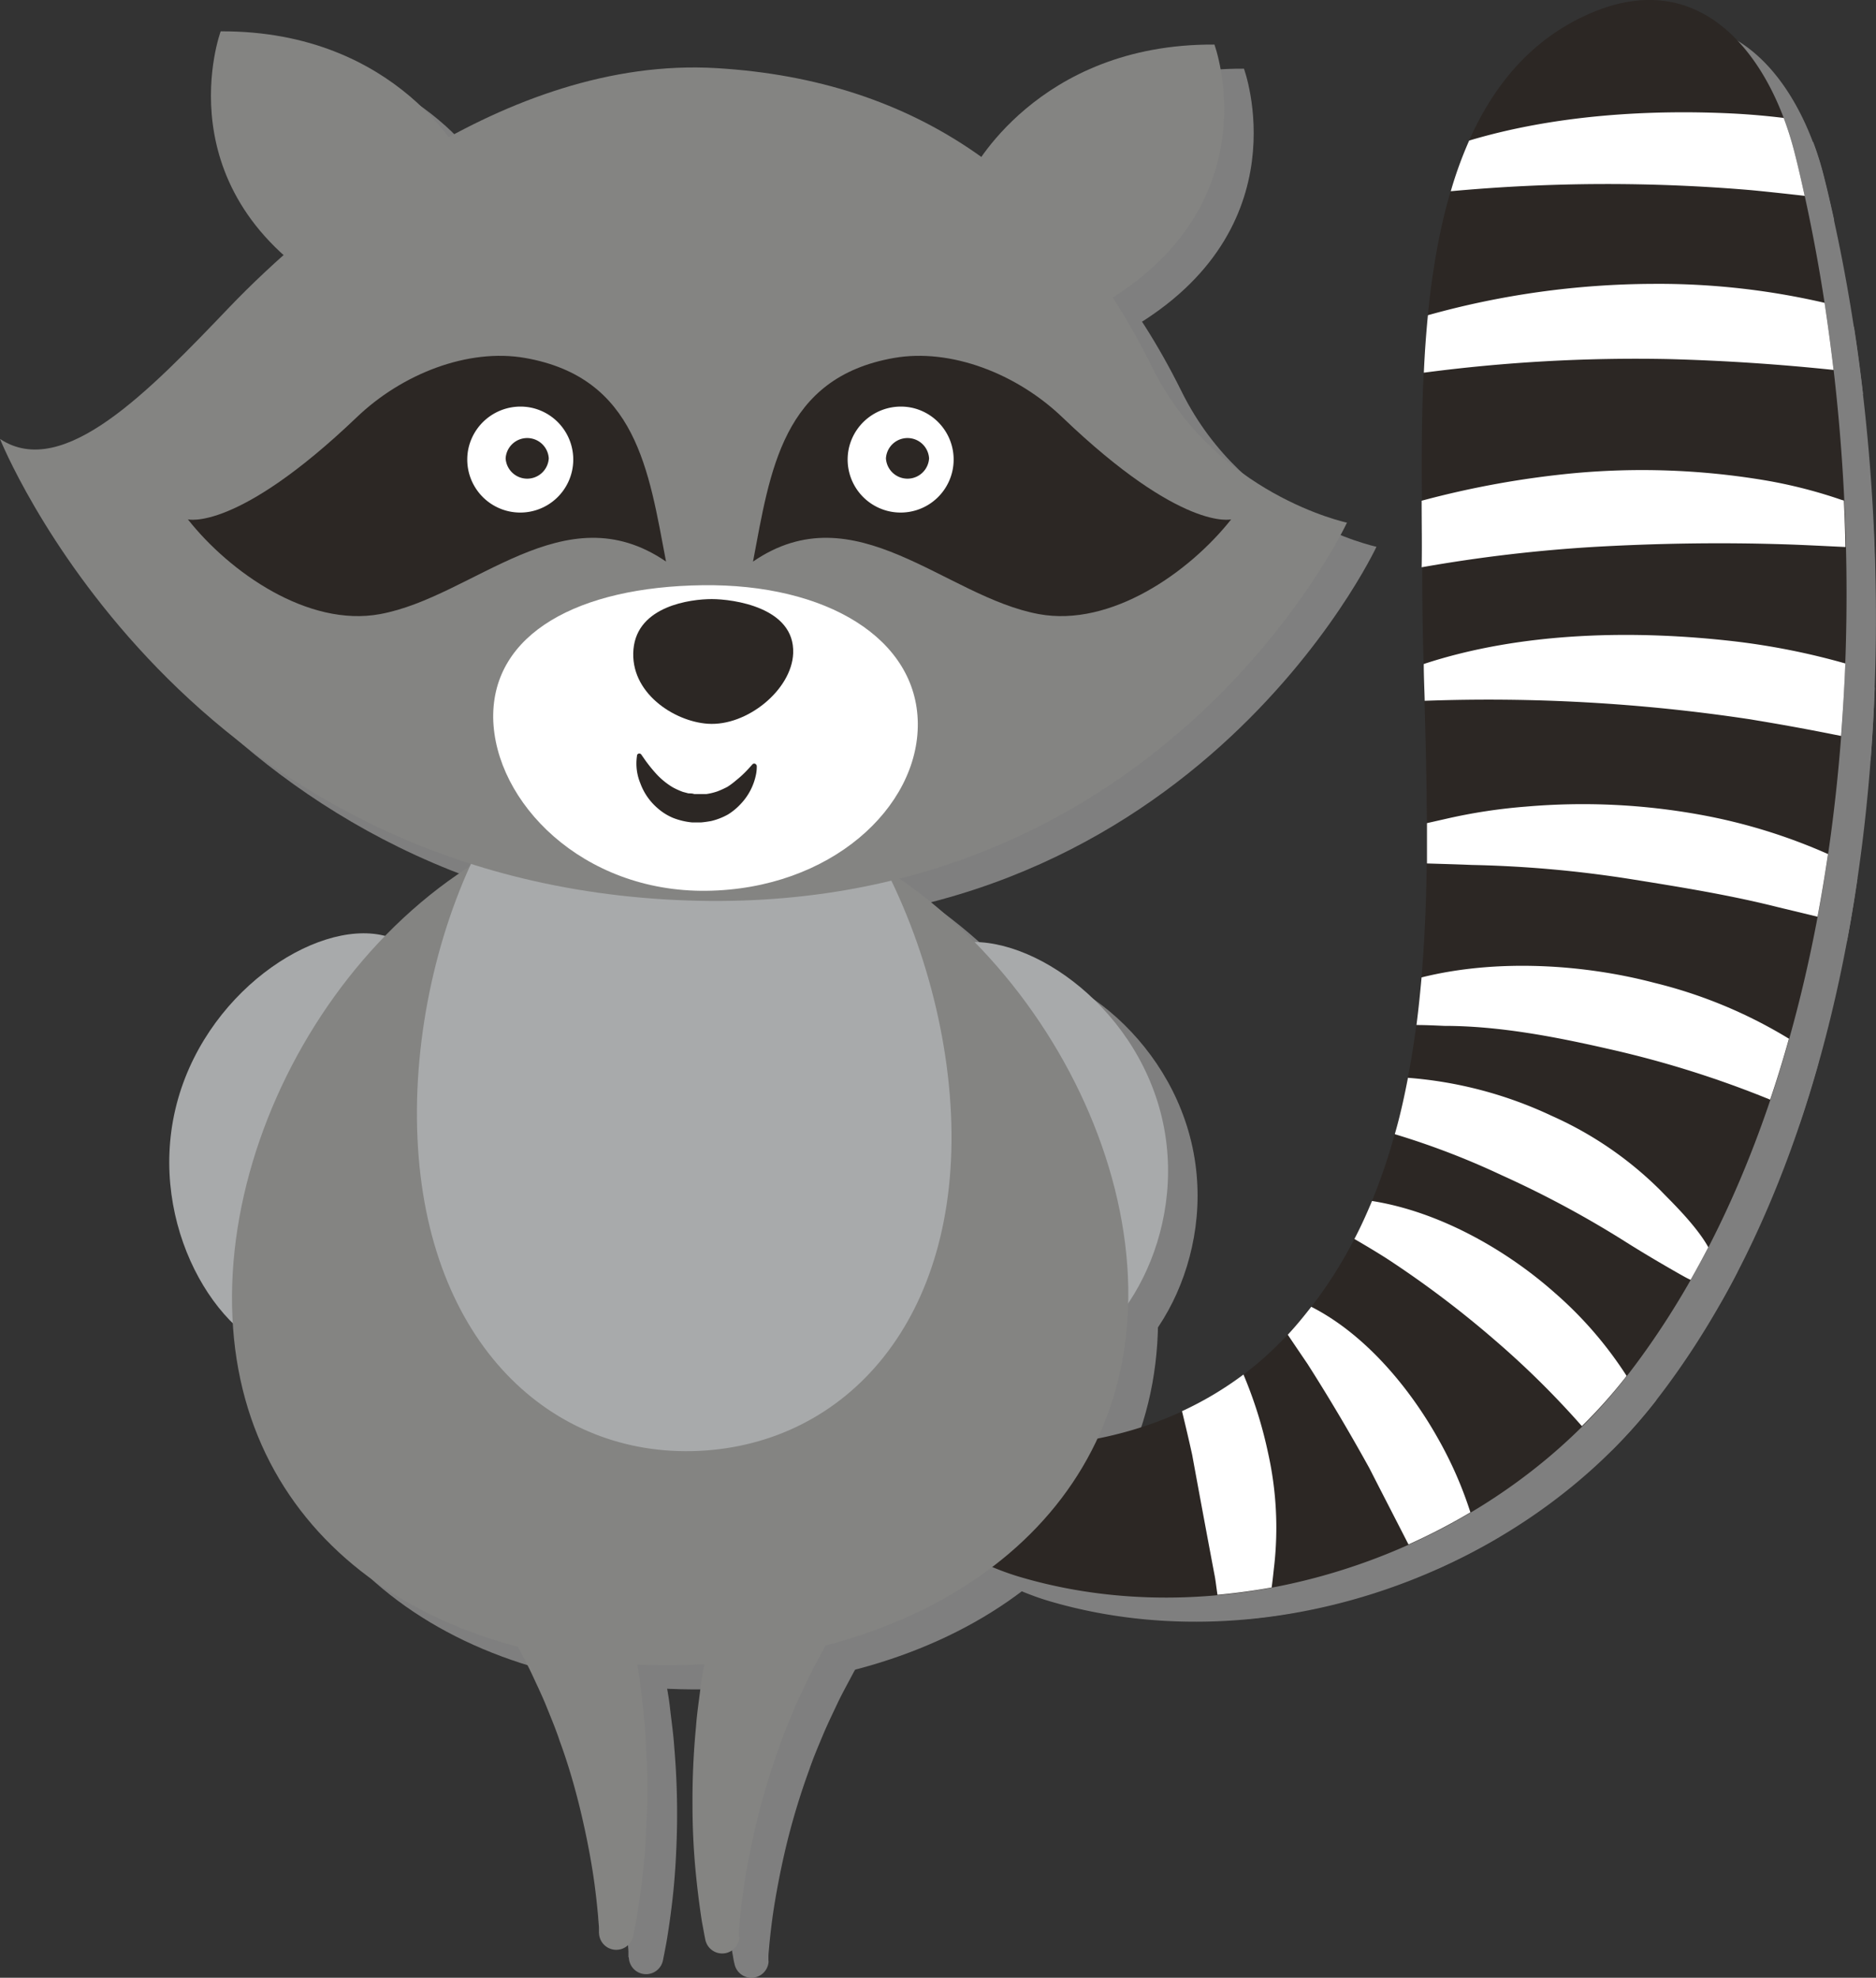
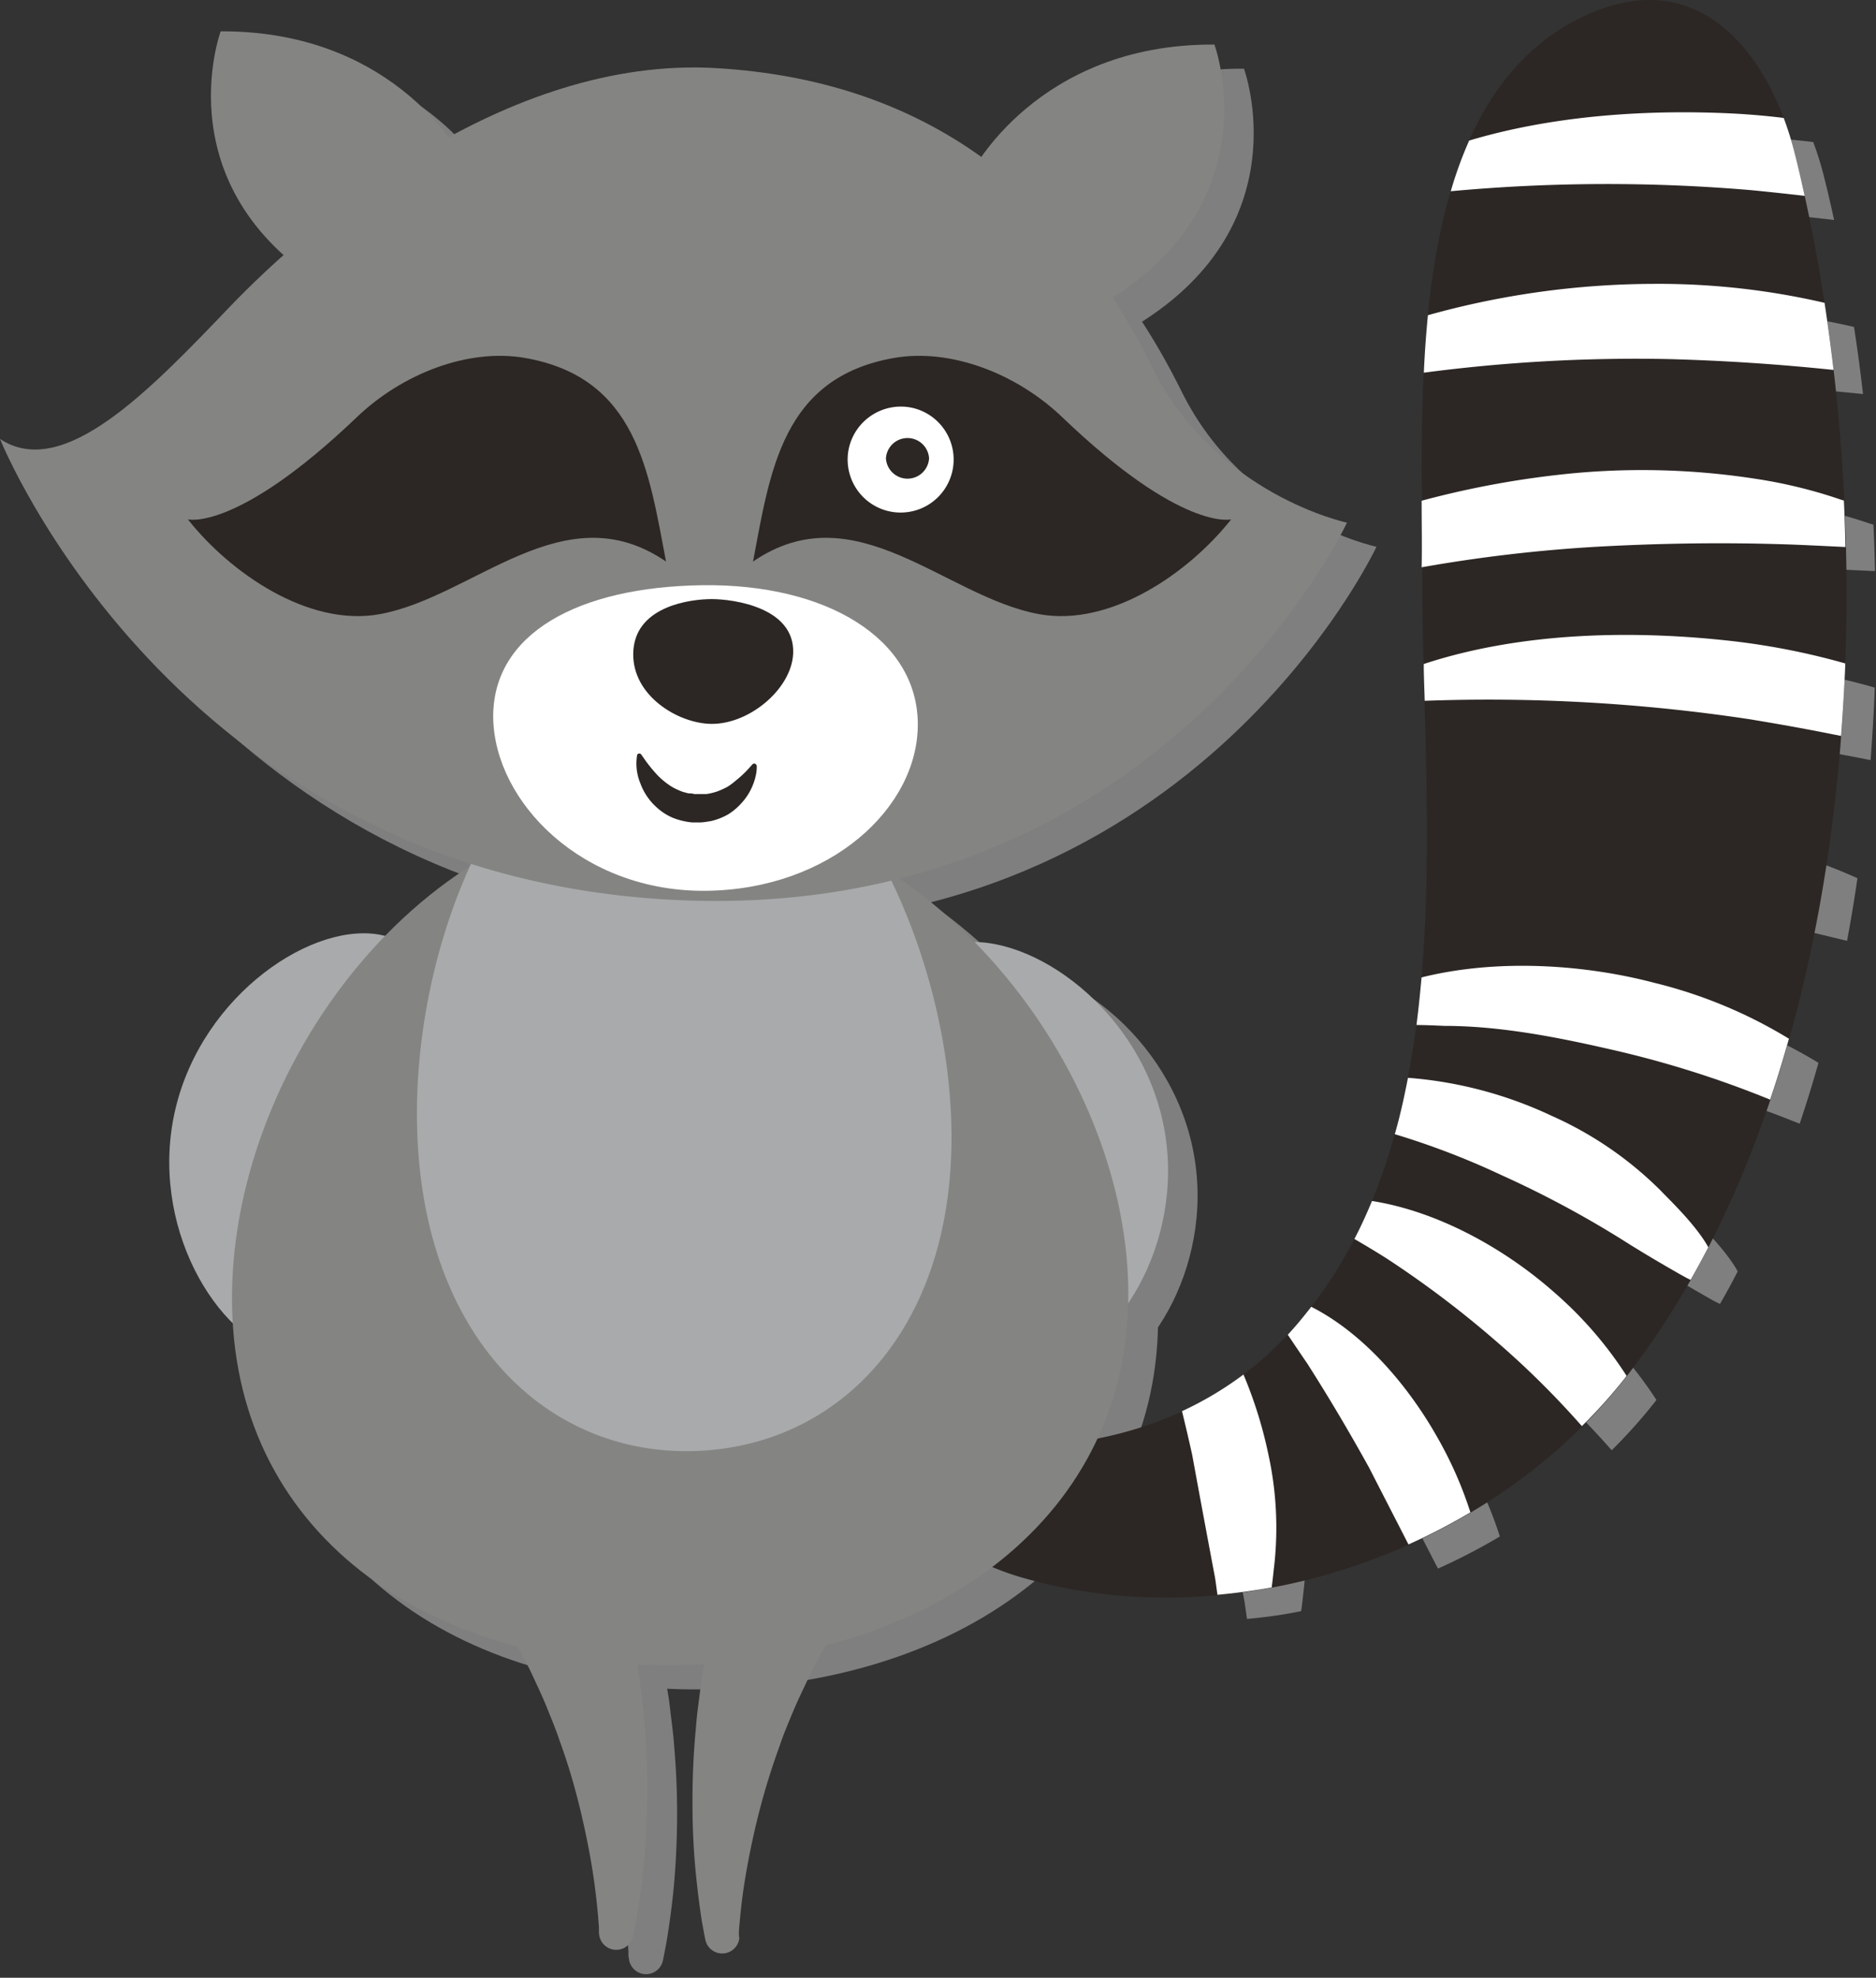
<svg xmlns="http://www.w3.org/2000/svg" viewBox="0 0 239.64 252.55">
  <rect x="0" y="0" width="239.64" height="252.55" fill="#333333" stroke="none" />
  <defs>
    <style>.cls-1{opacity:0.5;}.cls-2{fill:#ccc;}.cls-3{fill:#a8aaab;}.cls-4{fill:#2c2724;}.cls-5{fill:#848482;}.cls-6{fill:#fff;}</style>
  </defs>
  <title>enot</title>
  <g id="Слой_2" data-name="Слой 2">
    <g id="_лой_1" data-name="—лой_1">
      <g class="cls-1">
        <path class="cls-2" d="M62.4,153c-3.47,14.78-13.4,25.1-22.18,23s-17.52-16.57-14-31.36S44,120.47,52.79,122.54,65.87,138.25,62.4,153Z" />
        <path class="cls-2" d="M116,154.19c3.47,14.78,13.4,25.1,22.18,23s17.52-16.56,14-31.35-17.85-24.25-26.62-22.19S112.49,139.4,116,154.19Z" />
-         <path class="cls-2" d="M204.77,186.32a65.33,65.33,0,0,0,6.58-7.24C242.58,139.18,244.88,70.22,233,22.7c-2.94-11.83-11.41-23.9-25.58-18.14-24.94,10.15-21.9,49.85-22,71.46-.12,30.87,5.75,72.87-17.21,97.5-7.65,8.21-17.33,12.54-28.36,13.92-6.47.82-26-2.6-18.24,9.42,2.41,3.72,8.46,6.43,12.48,7.61C158.49,211.63,186.59,203.6,204.77,186.32Z" />
-         <path class="cls-2" d="M98.16,250.39l0-.57c0-.36.07-.89.12-1.56.14-1.38.35-3.35.75-5.69s.94-5.06,1.66-7.91a90.27,90.27,0,0,1,2.71-8.75c.5-1.47,1.11-2.89,1.69-4.28s1.23-2.72,1.83-4,1.28-2.49,1.88-3.63,1.23-2.19,1.83-3.13,1.11-1.82,1.62-2.57,1-1.37,1.36-1.9l1.16-1.64.19-.26a9,9,0,0,0-14.65-10.4,9.34,9.34,0,0,0-1.07,2s-.33.85-.89,2.33c-.27.74-.61,1.64-1,2.66s-.7,2.23-1.1,3.51-.81,2.66-1.15,4.15-.79,3-1,4.66-.66,3.29-.86,5-.49,3.43-.61,5.16a100.26,100.26,0,0,0-.44,10.09c0,3.21.18,6.18.43,8.71s.54,4.63.77,6.1c.14.74.24,1.33.31,1.73s.13.6.13.6a2.2,2.2,0,0,0,4.35-.33Z" />
        <path class="cls-2" d="M80.28,249.9l0-.57c0-.36-.06-.89-.11-1.57-.12-1.37-.31-3.34-.69-5.69s-.9-5.07-1.59-7.92a86.36,86.36,0,0,0-2.63-8.77c-.48-1.48-1.08-2.9-1.64-4.3s-1.21-2.74-1.79-4-1.26-2.5-1.86-3.64-1.2-2.2-1.79-3.16-1.1-1.83-1.6-2.58-1-1.38-1.34-1.91l-1.15-1.65-.18-.26a9,9,0,1,1,14.74-10.27,9.37,9.37,0,0,1,1.06,2l.86,2.34c.27.74.6,1.64,1,2.68s.69,2.23,1.08,3.51.79,2.67,1.11,4.17.75,3,1,4.66.62,3.29.81,5,.45,3.43.56,5.16a99.63,99.63,0,0,1,.35,10.1c-.06,3.2-.24,6.17-.51,8.7s-.59,4.63-.84,6.1c-.14.74-.25,1.32-.33,1.72l-.12.6a2.2,2.2,0,0,1-4.35-.37Z" />
        <path class="cls-2" d="M33.46,171.23c-1.37-29.68,22.76-63.95,54.34-65.4s58.73,30.56,60.08,60.25-23.46,48.11-55.06,49.56S34.81,200.92,33.46,171.23Z" />
        <path class="cls-2" d="M57.1,148.44c-1.21-26.19,12.73-56.09,31.55-57s35.41,27.71,36.6,53.91-13.36,42.11-32.19,43S58.28,174.64,57.1,148.44Z" />
        <path class="cls-2" d="M3.77,59.13s22,55,84.93,58.8,87.13-48.11,87.13-48.11S159,66.28,150.94,50c-11.72-23.67-30-36.66-55.65-38.18-27.06-1.61-52,19.85-62.24,30.54S11.82,64.47,3.77,59.13Z" />
        <path class="cls-2" d="M66.8,94.73C66.67,84,77.65,78,93.5,77.81s27.37,6.82,27.51,17.6-11.16,21.22-27,21.42S66.94,105.51,66.8,94.73Z" />
        <path class="cls-2" d="M32,7.12S24.38,27.57,46.58,40.39L63.05,23.63S54.74,7,32,7.12Z" />
        <path class="cls-2" d="M158.9,8.77s7.58,20.46-14.62,33.28L127.81,25.29S136.12,8.64,158.9,8.77Z" />
        <path class="cls-2" d="M27.76,69.4c5.34,6.76,15.36,13.79,24.55,12.1,12-2.2,23.48-15.65,36.53-6.71-2.2-11.58-3.73-23.49-18-26-7.28-1.27-15.71,2-21.55,7.61C34,71,27.76,69.4,27.76,69.4Z" />
        <path class="cls-2" d="M71.77,55.17a6.77,6.77,0,1,1-8.15,5.12A6.82,6.82,0,0,1,71.77,55.17Z" />
-         <path class="cls-2" d="M73.87,61.61a2.76,2.76,0,1,1-2.75-2.69A2.72,2.72,0,0,1,73.87,61.61Z" />
        <path class="cls-2" d="M161,69.4c-5.34,6.76-15.35,13.79-24.55,12.1-12-2.2-23.48-15.65-36.53-6.71,2.21-11.58,3.73-23.49,18-26,7.27-1.27,15.71,2,21.55,7.61C154.8,71,161,69.4,161,69.4Z" />
        <path class="cls-2" d="M85.7,99.45l.48.69a19.37,19.37,0,0,0,1.35,1.68,9.76,9.76,0,0,0,2.15,1.78,8.74,8.74,0,0,0,1.32.6l.71.19a6,6,0,0,1,.74.09l.84,0c.28,0,.45,0,.69,0a7.62,7.62,0,0,0,1.41-.34,13,13,0,0,0,1.31-.59,8.54,8.54,0,0,0,1.1-.77,15,15,0,0,0,1.57-1.45l.55-.62a.32.32,0,0,1,.45,0,.28.28,0,0,1,.1.21v0a4.29,4.29,0,0,1-.08,1,7.73,7.73,0,0,1-2,3.88,7.91,7.91,0,0,1-1.66,1.3,8,8,0,0,1-2.19.86c-.42.07-.94.14-1.3.17H92.17a9,9,0,0,1-2.4-.57,7.13,7.13,0,0,1-2-1.25,7.65,7.65,0,0,1-2.21-3.17,6.59,6.59,0,0,1-.43-3.51l0-.06a.3.3,0,0,1,.36-.23A.35.35,0,0,1,85.7,99.45Z" />
        <path class="cls-2" d="M94.19,95.5c5,.34,10.72-4.34,10.9-9,.22-5.88-7.71-6.92-10.4-6.92s-9.51.87-10,6.4S89.84,95.21,94.19,95.5Z" />
        <path class="cls-2" d="M212.21,115.36c6.23,1,12.47,2,18.59,3.54l5.14,1.24c.5-2.64.94-5.31,1.33-8a71.54,71.54,0,0,0-16.2-5.05A83.81,83.81,0,0,0,198.71,106a69.59,69.59,0,0,0-10.27,1.57l-2.39.54c0,1.71,0,3.43,0,5.15,1.91.06,3.81.11,5.72.19A149.18,149.18,0,0,1,212.21,115.36Z" />
        <path class="cls-2" d="M225.53,85c-12.8-1.5-27.32-1.27-39.89,2.87,0,1.54.07,3.11.12,4.7a223.34,223.34,0,0,1,41.35,2.33q5.94,1,11.84,2.16c.23-3.09.42-6.17.53-9.26A89.28,89.28,0,0,0,225.53,85Z" />
        <path class="cls-2" d="M189.09,27.5a218.21,218.21,0,0,1,38.34-.15c2.3.22,4.58.48,6.86.74-.4-1.82-.81-3.63-1.26-5.39a39.92,39.92,0,0,0-1.41-4.56c-2.14-.26-4.27-.46-6.41-.56-10.86-.54-22.9.2-33.78,3.44A52.85,52.85,0,0,0,189.09,27.5Z" />
        <path class="cls-2" d="M166.53,203.07a43.77,43.77,0,0,0-.79-14.48,55,55,0,0,0-3.14-10,42.81,42.81,0,0,1-7.84,4.69c.45,1.85.89,3.71,1.3,5.58.92,5.1,1.88,10.18,2.84,15.27.12.58.23,1.54.39,2.6,2.32-.21,4.63-.52,6.92-1C166.37,204.65,166.46,203.64,166.53,203.07Z" />
        <path class="cls-2" d="M202.39,168.18c-6.22-5.51-14.77-10.38-23.37-11.74-.68,1.65-1.42,3.27-2.24,4.85,1.39.81,2.76,1.63,4.12,2.49a131,131,0,0,1,13.91,10.47,112,112,0,0,1,11.07,10.94,67.22,67.22,0,0,0,5.47-6.11l.24-.31A49.85,49.85,0,0,0,202.39,168.18Z" />
        <path class="cls-2" d="M207.51,72.91c8-.45,16-.59,24-.33,2.67.08,5.34.23,8,.35q-.06-3-.2-5.94l-.55-.16a61.55,61.55,0,0,0-10.22-2.53,95,95,0,0,0-23.77-.79A118.12,118.12,0,0,0,185.41,67c0,3,.06,5.89.06,8.5A192,192,0,0,1,207.51,72.91Z" />
        <path class="cls-2" d="M215.13,128.59c-9-2.37-20.12-3.11-29.77-.7-.18,2-.39,4.07-.65,6.08,1.18,0,2.37.06,3.56.11,7,0,14.21,1.4,21,2.95a130.25,130.25,0,0,1,19.85,6.16l.77.3q1.29-3.83,2.4-7.77A60.6,60.6,0,0,0,215.13,128.59Z" />
        <path class="cls-2" d="M215.93,155.15A46,46,0,0,0,202,145.57a52.47,52.47,0,0,0-18.37-4.86c-.47,2.44-1,4.85-1.69,7.2a99.41,99.41,0,0,1,13.62,5.22A129.77,129.77,0,0,1,211,161.41c2.42,1.53,4.9,3,7.4,4.41a12.41,12.41,0,0,0,1.31.68q1.17-2,2.26-4.15C220.39,159.47,216.93,156.2,215.93,155.15Z" />
        <path class="cls-2" d="M216.82,48.93q10.62.28,21.16,1.39c-.33-2.89-.71-5.76-1.15-8.57a93.78,93.78,0,0,0-21.9-2.42,108.18,108.18,0,0,0-28.76,4q-.36,3.68-.52,7.34A206.93,206.93,0,0,1,216.82,48.93Z" />
        <path class="cls-2" d="M187.4,186.68c-3.61-6.43-9.28-13.25-16.13-16.73-1,1.22-1.94,2.42-3,3.57h0c.84,1.24,1.67,2.49,2.52,3.72,2.78,4.36,5.4,8.78,7.9,13.31q2.47,4.88,5,9.75a77.66,77.66,0,0,0,7.9-4.1A49.08,49.08,0,0,0,187.4,186.68Z" />
        <path class="cls-2" d="M120.36,55.17a6.77,6.77,0,1,1-8.15,5.12A6.81,6.81,0,0,1,120.36,55.17Z" />
        <path class="cls-2" d="M122.45,61.61a2.76,2.76,0,1,1-2.75-2.69A2.72,2.72,0,0,1,122.45,61.61Z" />
      </g>
      <path class="cls-3" d="M58.63,150c-3.47,14.79-13.4,25.1-22.18,23S18.93,156.43,22.4,141.65,40.25,117.39,49,119.46,62.11,135.17,58.63,150Z" />
      <path class="cls-3" d="M112.2,151.11c3.47,14.78,13.4,25.1,22.18,23s17.52-16.56,14.05-31.35-17.84-24.25-26.62-22.19S108.73,136.32,112.2,151.11Z" />
      <path class="cls-4" d="M201,183.24a66.42,66.42,0,0,0,6.59-7.24c31.22-39.9,33.53-108.85,21.68-156.38-2.94-11.83-11.42-23.9-25.59-18.14-24.93,10.15-21.9,49.85-22,71.46-.11,30.87,5.75,72.87-17.21,97.5-7.64,8.21-17.33,12.54-28.36,13.92-6.46.82-26-2.6-18.24,9.42,2.41,3.72,8.46,6.43,12.49,7.61C154.72,208.55,182.83,200.52,201,183.24Z" />
      <path class="cls-5" d="M94.39,247.31s0-.2,0-.57.06-.89.12-1.56c.13-1.38.34-3.35.74-5.69s.95-5.06,1.67-7.91a90.27,90.27,0,0,1,2.71-8.75c.49-1.47,1.1-2.88,1.68-4.28s1.24-2.72,1.83-4,1.29-2.48,1.89-3.63,1.22-2.18,1.82-3.13,1.11-1.82,1.63-2.57l1.35-1.9,1.16-1.64.19-.26A9,9,0,0,0,96.57,191a9.34,9.34,0,0,0-1.07,2l-.88,2.33-1,2.66c-.36,1-.7,2.23-1.1,3.51s-.81,2.66-1.15,4.15-.78,3-1,4.66-.66,3.29-.86,5-.48,3.43-.6,5.16a97.48,97.48,0,0,0-.45,10.09c0,3.21.18,6.18.43,8.71s.54,4.63.77,6.1c.14.75.25,1.33.32,1.73l.12.6a2.2,2.2,0,0,0,4.35-.33Z" />
      <path class="cls-5" d="M76.51,246.82s0-.2,0-.56-.07-.9-.11-1.58c-.13-1.37-.32-3.34-.69-5.69s-.9-5.06-1.59-7.92-1.56-5.87-2.63-8.77c-.48-1.47-1.09-2.9-1.65-4.3s-1.21-2.74-1.79-4-1.26-2.5-1.85-3.64-1.2-2.2-1.8-3.15-1.09-1.84-1.6-2.59-1-1.38-1.34-1.91L60.29,201l-.18-.26A9,9,0,1,1,74.85,190.5a9.37,9.37,0,0,1,1.06,2l.86,2.34,1,2.68c.36,1,.68,2.23,1.07,3.51s.79,2.67,1.11,4.17.76,3,1,4.66.62,3.29.81,5,.45,3.43.56,5.17a99.53,99.53,0,0,1,.35,10.09c-.06,3.2-.24,6.17-.51,8.7s-.59,4.63-.83,6.1c-.15.74-.26,1.32-.33,1.72s-.13.6-.13.6a2.2,2.2,0,0,1-4.35-.37Z" />
      <path class="cls-5" d="M29.69,168.15C28.33,138.47,52.45,104.2,84,102.75s58.74,30.56,60.08,60.25-23.46,48.11-55.05,49.56S31,197.85,29.69,168.15Z" />
      <path class="cls-3" d="M53.33,145.36c-1.2-26.19,12.74-56.09,31.55-57s35.41,27.71,36.6,53.91-13.36,42.11-32.18,43S54.51,171.56,53.33,145.36Z" />
      <path class="cls-5" d="M0,56.05s22,55,84.93,58.8,87.13-48.11,87.13-48.11-16.82-3.54-24.89-19.86c-11.72-23.67-30-36.66-55.65-38.18-27.06-1.61-52,19.85-62.23,30.54S8.06,61.39,0,56.05Z" />
      <path class="cls-6" d="M63,91.65C62.9,80.88,73.88,74.94,89.73,74.73s27.38,6.82,27.51,17.6-11.16,21.23-27,21.42S63.17,102.43,63,91.65Z" />
      <path class="cls-5" d="M28.19,4S20.62,24.5,42.82,37.31L59.28,20.55S51,3.9,28.19,4Z" />
      <path class="cls-5" d="M155.13,5.69S162.71,26.16,140.51,39L124,22.21S132.35,5.56,155.13,5.69Z" />
      <path class="cls-4" d="M24,66.32c5.34,6.76,15.35,13.79,24.54,12.1,12-2.2,23.49-15.65,36.54-6.71-2.21-11.58-3.73-23.49-18-26-7.27-1.27-15.71,2-21.55,7.61C30.22,67.93,24,66.32,24,66.32Z" />
-       <path class="cls-6" d="M68,52.09a6.77,6.77,0,1,1-8.15,5.12A6.81,6.81,0,0,1,68,52.09Z" />
      <path class="cls-4" d="M70.1,58.53a2.76,2.76,0,0,1-5.51,0,2.76,2.76,0,0,1,5.51,0Z" />
      <path class="cls-4" d="M157.27,66.32c-5.34,6.76-15.36,13.79-24.56,12.1-12-2.2-23.48-15.65-36.52-6.71,2.2-11.58,3.72-23.49,18-26,7.27-1.27,15.71,2,21.55,7.61C151,67.93,157.27,66.32,157.27,66.32Z" />
      <path class="cls-4" d="M81.93,96.37l.48.69a19.37,19.37,0,0,0,1.35,1.68,9.49,9.49,0,0,0,2.15,1.78,9.22,9.22,0,0,0,1.32.6l.71.19c.25,0,.5,0,.75.09l.83,0c.28,0,.46,0,.69,0a7.93,7.93,0,0,0,1.42-.34,11.74,11.74,0,0,0,1.3-.59A9.43,9.43,0,0,0,94,99.67a13.78,13.78,0,0,0,1.56-1.45l.56-.62a.3.3,0,0,1,.44,0,.33.33,0,0,1,.11.21v0a5.15,5.15,0,0,1-.08,1,7.63,7.63,0,0,1-2,3.88A7.75,7.75,0,0,1,93,104a8.32,8.32,0,0,1-2.19.85c-.42.07-.93.15-1.29.17H88.41a9,9,0,0,1-2.41-.57,7.13,7.13,0,0,1-2-1.25,7.62,7.62,0,0,1-2.2-3.17,6.59,6.59,0,0,1-.43-3.51v-.06a.3.3,0,0,1,.37-.23A.36.36,0,0,1,81.93,96.37Z" />
      <path class="cls-4" d="M90.42,92.42c5,.34,10.72-4.34,10.9-9,.23-5.88-7.71-6.92-10.4-6.92s-9.5.87-10,6.4S86.08,92.13,90.42,92.42Z" />
-       <path class="cls-6" d="M208.45,112.28c6.23,1,12.46,2,18.58,3.54l5.14,1.24c.5-2.64.94-5.31,1.34-8a71.7,71.7,0,0,0-16.2-5A83.86,83.86,0,0,0,194.94,103a69.79,69.79,0,0,0-10.27,1.57l-2.39.54c0,1.72,0,3.43,0,5.15,1.91.06,3.81.11,5.72.19A149.47,149.47,0,0,1,208.45,112.28Z" />
      <path class="cls-6" d="M221.76,81.92c-12.8-1.5-27.32-1.27-39.89,2.87,0,1.54.08,3.12.12,4.7a223.34,223.34,0,0,1,41.35,2.33c4,.65,7.91,1.36,11.84,2.16.23-3.08.42-6.17.54-9.26A90.57,90.57,0,0,0,221.76,81.92Z" />
      <path class="cls-6" d="M185.32,24.42a217.35,217.35,0,0,1,38.35-.14c2.29.22,4.57.47,6.86.73-.4-1.82-.81-3.62-1.26-5.39a42.09,42.09,0,0,0-1.42-4.56q-3.19-.39-6.41-.56c-10.85-.54-22.9.2-33.77,3.45A50.57,50.57,0,0,0,185.32,24.42Z" />
      <path class="cls-6" d="M162.76,200a43.78,43.78,0,0,0-.78-14.48,55.1,55.1,0,0,0-3.14-10,43.75,43.75,0,0,1-7.85,4.68c.45,1.86.89,3.71,1.3,5.58q1.4,7.65,2.84,15.27c.13.58.23,1.54.39,2.6q3.48-.32,6.92-.94C162.6,201.57,162.69,200.56,162.76,200Z" />
      <path class="cls-6" d="M198.62,165.1c-6.21-5.51-14.76-10.38-23.36-11.74-.69,1.65-1.42,3.27-2.25,4.85,1.39.81,2.77,1.63,4.12,2.49A129,129,0,0,1,191,171.17a112,112,0,0,1,11.07,10.94,66,66,0,0,0,5.48-6.11l.23-.31A49.57,49.57,0,0,0,198.62,165.1Z" />
      <path class="cls-6" d="M203.74,69.83c8-.45,16-.58,24-.33,2.67.08,5.34.23,8,.35q-.06-3-.2-5.93c-.19-.06-.39-.11-.54-.17a61.91,61.91,0,0,0-10.23-2.53,95,95,0,0,0-23.77-.79,118,118,0,0,0-19.4,3.51c0,3,.06,5.89,0,8.5A192.53,192.53,0,0,1,203.74,69.83Z" />
      <path class="cls-6" d="M211.36,125.51c-9-2.37-20.11-3.11-29.77-.7-.18,2-.39,4.07-.65,6.08,1.19,0,2.37.06,3.56.11,7,0,14.22,1.4,21,2.95a129.91,129.91,0,0,1,19.85,6.16l.77.31c.87-2.56,1.66-5.15,2.4-7.78A60.6,60.6,0,0,0,211.36,125.51Z" />
      <path class="cls-6" d="M212.17,152.07a46.27,46.27,0,0,0-13.95-9.58,52.41,52.41,0,0,0-18.37-4.86c-.47,2.44-1,4.85-1.68,7.2a99.29,99.29,0,0,1,13.61,5.22,129.9,129.9,0,0,1,15.48,8.28c2.41,1.53,4.9,3,7.4,4.42.4.22.84.48,1.3.68.78-1.37,1.53-2.75,2.26-4.16C216.63,156.39,213.16,153.12,212.17,152.07Z" />
      <path class="cls-6" d="M213.05,45.85q10.62.28,21.17,1.39-.51-4.34-1.15-8.57a93.92,93.92,0,0,0-21.91-2.42,108.18,108.18,0,0,0-28.76,4q-.36,3.68-.52,7.34A207,207,0,0,1,213.05,45.85Z" />
      <path class="cls-6" d="M183.64,183.6c-3.62-6.43-9.28-13.25-16.14-16.73-.95,1.22-1.94,2.43-3,3.57h0c.84,1.24,1.68,2.49,2.52,3.72,2.78,4.36,5.4,8.79,7.9,13.31,1.66,3.26,3.34,6.5,5,9.75a78.88,78.88,0,0,0,7.91-4.1A50,50,0,0,0,183.64,183.6Z" />
      <path class="cls-6" d="M116.59,52.09a6.77,6.77,0,1,1-8.15,5.12A6.81,6.81,0,0,1,116.59,52.09Z" />
      <path class="cls-4" d="M118.68,58.53a2.76,2.76,0,0,1-5.51,0,2.76,2.76,0,0,1,5.51,0Z" />
    </g>
  </g>
</svg>